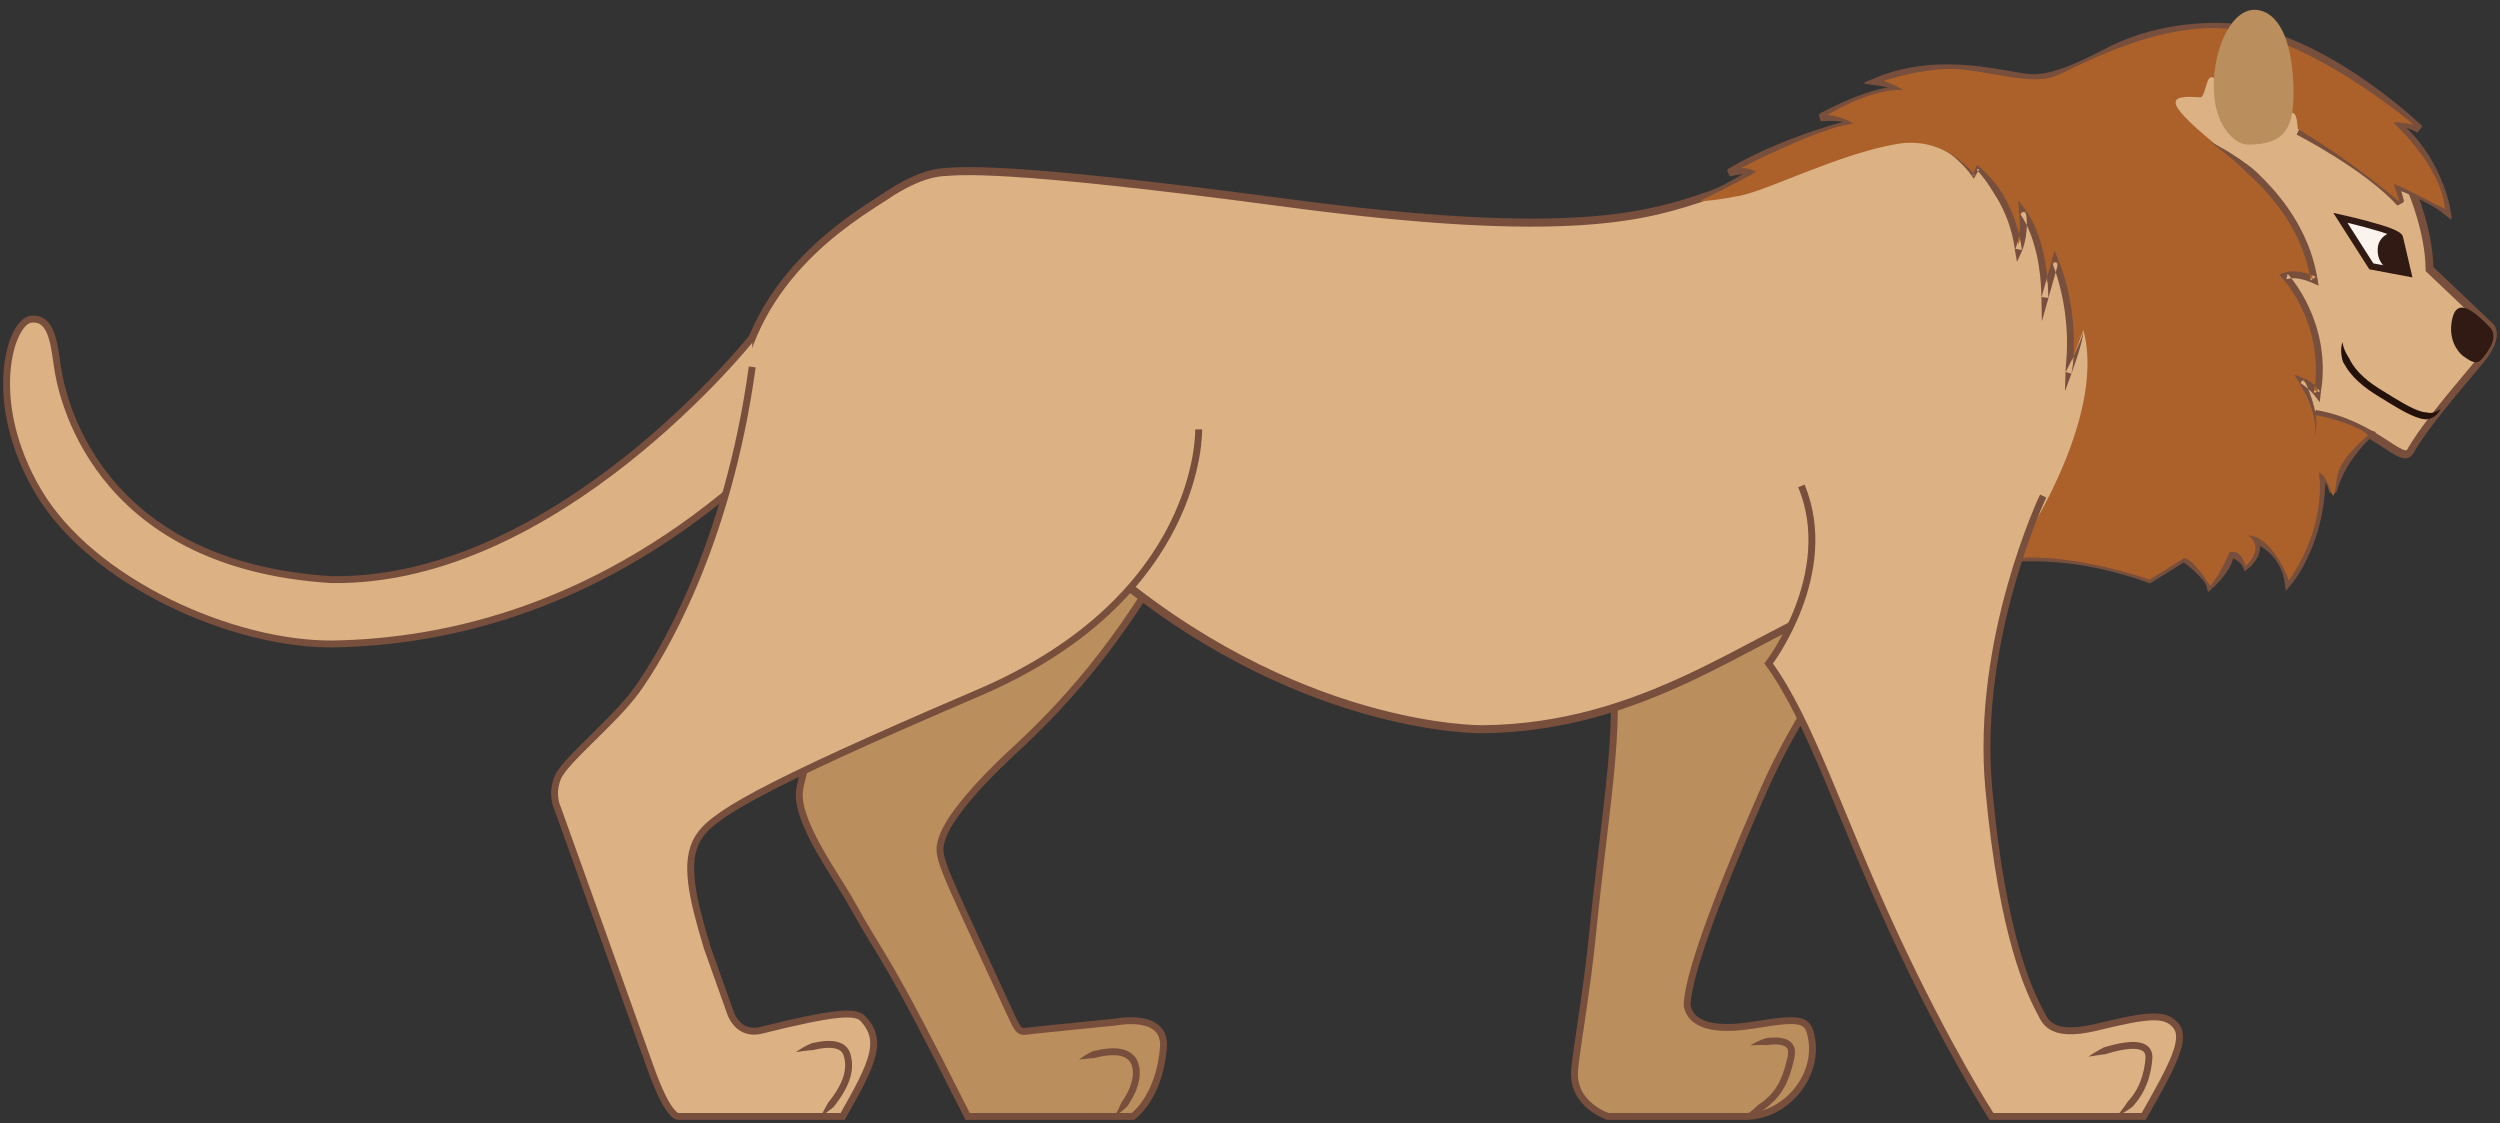
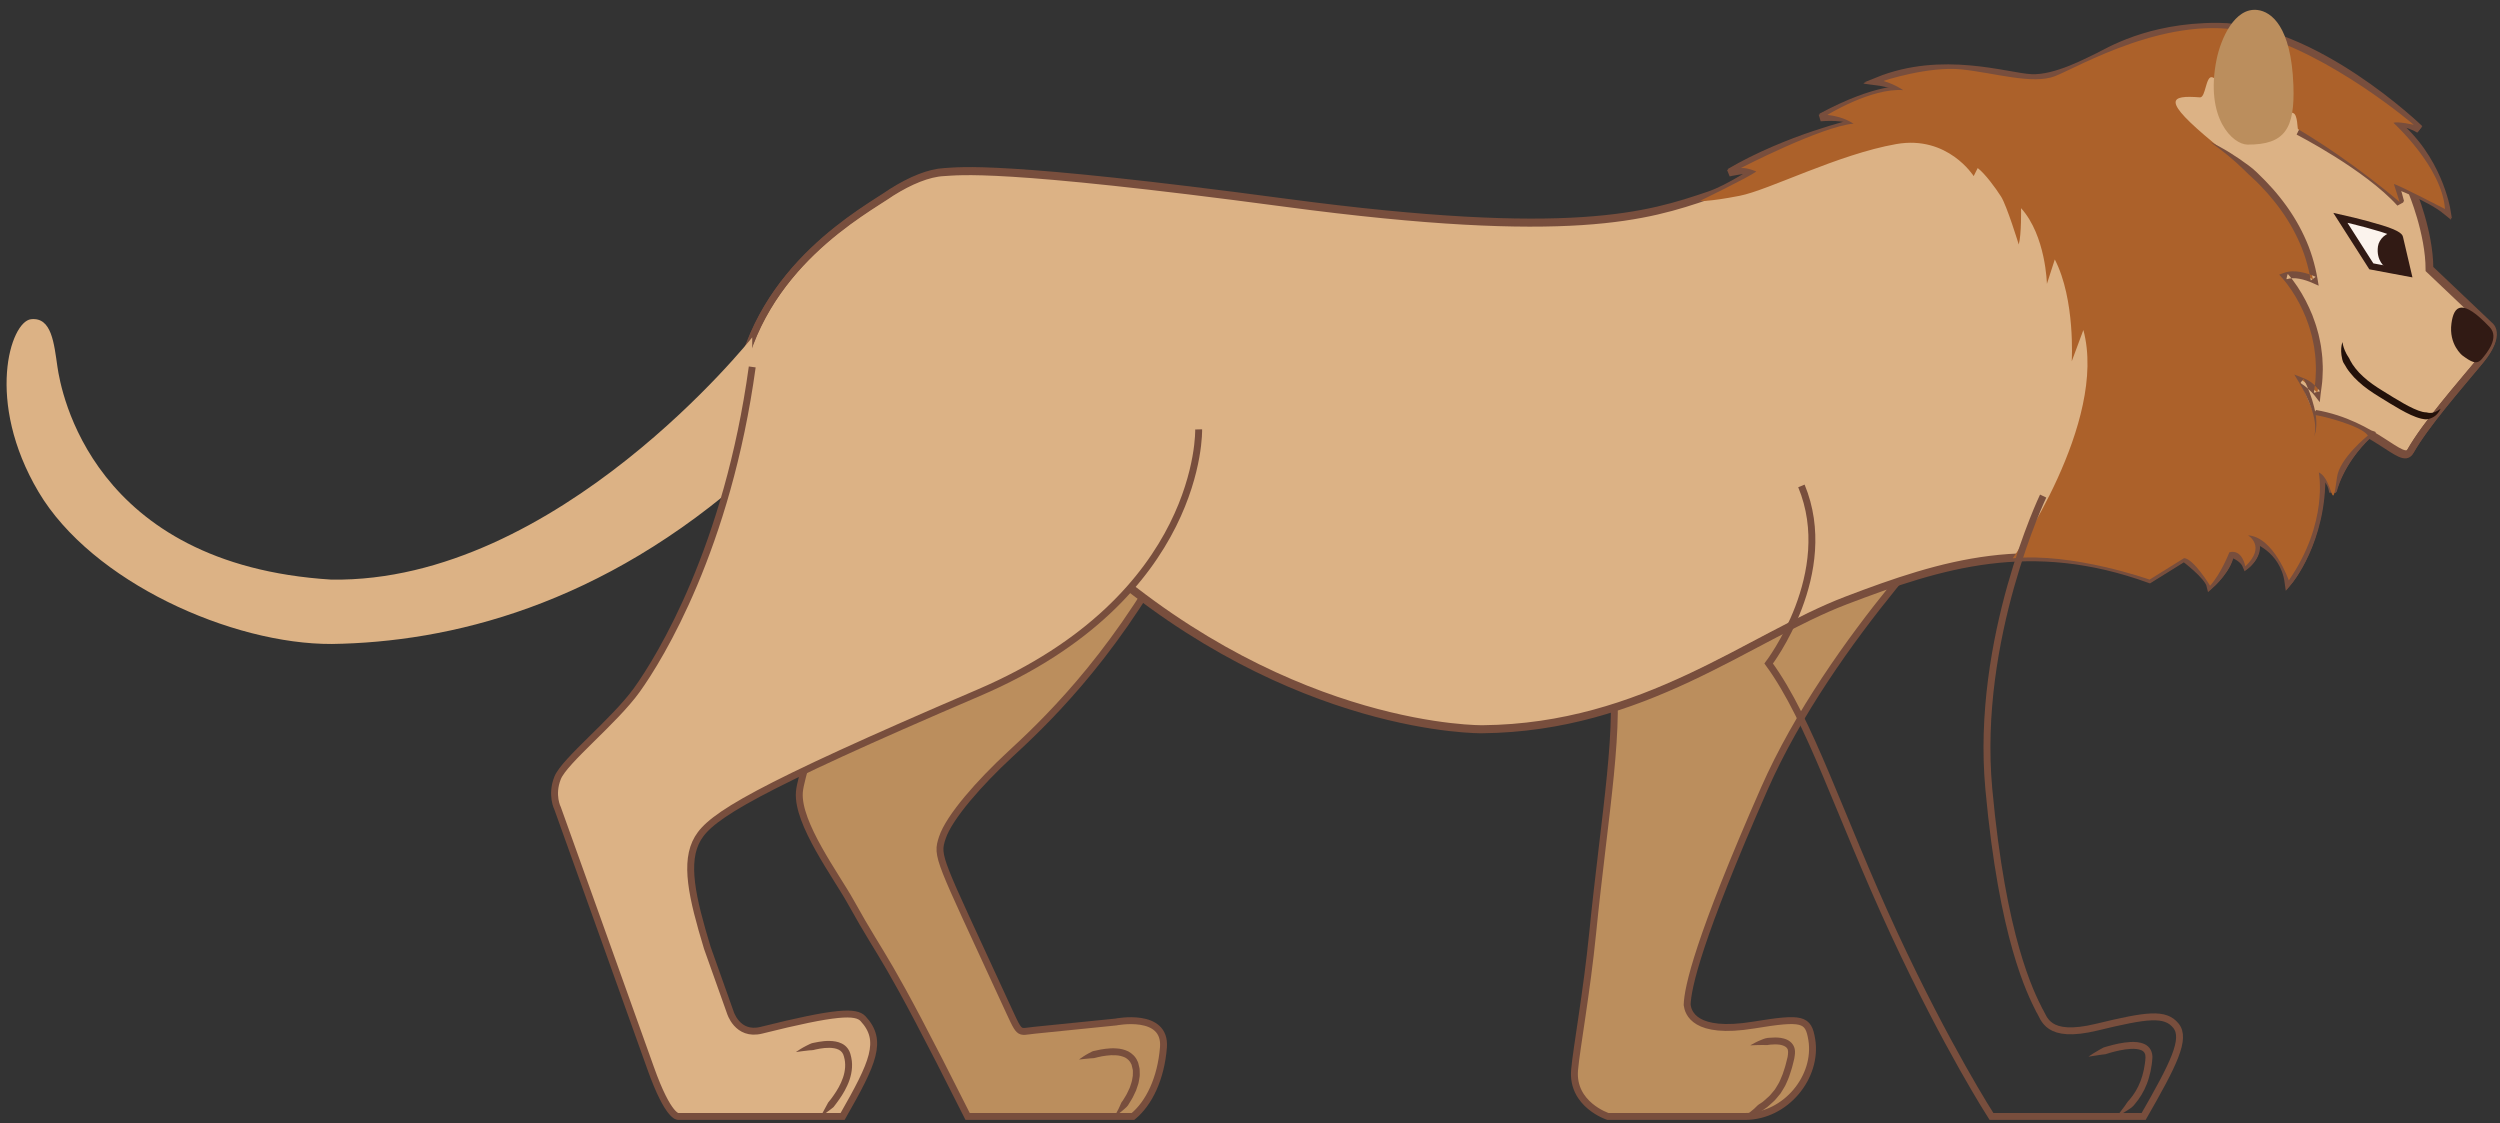
<svg xmlns="http://www.w3.org/2000/svg" xmlns:xlink="http://www.w3.org/1999/xlink" width="190.07" height="85.381" viewBox="-0.238 0.199 190.07 85.381" version="1.1" xml:space="preserve">
  <rect x="-0.238" y="0.199" width="190.07" height="85.381" fill="#333333" stroke="none" />
  <defs>
    <polygon id="path-1" points="0.201 0.657 9.076 0.657 9.076 11.623 0.201 11.623" stroke-width="1" />
  </defs>
  <g>
    <title>Slice 1</title>
    <desc>Created with Sketch.</desc>
    <g id="Page-1" stroke="none" fill-rule="evenodd">
      <g id="lion-a-[cat,animals,africa,savanna,robert-hunter]">
        <g id="Group-4">
          <path d="M 131.881 37.142 C 131.102 43.784 122.219 50.645 122.219 50.645 C 123.085 55.015 121.753 62.074 120.849 71.14 C 120.406 75.592 119.616 79.929 119.475 81.54 C 119.243 84.18 122.007 85.08 122.007 85.08 L 132.435 85.08 C 135.541 85.08 137.977 82.053 137.506 79.225 C 137.244 77.651 136.813 77.523 133.096 78.132 C 128.556 78.875 128.116 77.17 128.032 76.603 C 128.072 75.275 128.875 71.592 133.894 60.172 C 138.913 48.751 149.85 37.914 149.85 37.914 " id="Fill-1" fill="#BB8E5D" stroke-width="1" />
          <path d="M 131.881 37.142 C 131.102 43.784 122.219 50.645 122.219 50.645 C 123.085 55.015 121.753 62.074 120.849 71.14 C 120.406 75.592 119.616 79.929 119.475 81.54 C 119.243 84.18 122.007 85.08 122.007 85.08 L 132.435 85.08 C 135.541 85.08 137.977 82.053 137.506 79.225 C 137.244 77.651 136.813 77.523 133.096 78.132 C 128.556 78.875 128.116 77.17 128.032 76.603 C 128.072 75.275 128.875 71.592 133.894 60.172 C 138.913 48.751 149.85 37.914 149.85 37.914 " id="Stroke-3" stroke="#784E3D" stroke-width="0.525" fill="none" />
        </g>
        <g id="Group-5">
          <path d="M 132.834 79.676 C 132.834 79.676 132.969 79.588 133.221 79.46 C 133.348 79.395 133.503 79.321 133.689 79.25 C 133.872 79.169 134.087 79.096 134.336 79.096 C 134.581 79.073 134.854 79.066 135.153 79.107 C 135.442 79.159 135.809 79.255 136.055 79.594 C 136.309 79.951 136.232 80.345 136.178 80.681 C 136.097 80.982 136.042 81.279 135.936 81.59 C 135.844 81.901 135.737 82.208 135.598 82.5 C 135.487 82.802 135.285 83.061 135.134 83.33 C 134.928 83.56 134.762 83.818 134.542 83.997 C 134.328 84.178 134.143 84.378 133.933 84.501 C 133.744 84.655 133.536 84.747 133.349 84.814 C 133.161 84.872 132.996 84.922 132.86 84.964 C 132.59 85.044 132.435 85.08 132.435 85.08 C 132.435 85.08 132.556 84.969 132.768 84.791 C 132.873 84.704 133.001 84.598 133.148 84.476 C 133.282 84.338 133.425 84.183 133.625 84.076 C 133.823 83.962 133.984 83.782 134.18 83.618 C 134.379 83.457 134.521 83.228 134.707 83.025 C 134.84 82.783 135.021 82.561 135.122 82.281 C 135.249 82.016 135.347 81.733 135.433 81.445 C 135.53 81.164 135.591 80.845 135.671 80.552 C 135.71 80.301 135.746 80.029 135.625 79.894 C 135.523 79.745 135.301 79.664 135.074 79.625 C 134.841 79.594 134.602 79.597 134.382 79.618 C 134.271 79.617 134.168 79.662 134.064 79.655 C 133.96 79.647 133.86 79.65 133.766 79.648 C 133.575 79.651 133.409 79.654 133.272 79.657 C 132.994 79.669 132.834 79.676 132.834 79.676 " id="Fill-5" fill="#784E3D" stroke-width="1" />
          <path d="M 85.902 85.08 L 73.328 85.08 C 66.801 72.085 67.157 73.663 64.422 68.737 C 63.33 66.77 60.361 62.793 60.536 60.434 C 60.711 58.074 65.165 49.159 59.62 36.443 C 54.075 23.726 74.289 17.127 79.134 19.837 C 83.981 22.546 93.586 33.121 88.871 41.818 C 84.156 50.514 78.873 55.408 76.559 57.55 C 74.245 59.69 71.921 62.322 71.407 63.886 C 70.922 65.359 71.083 65.334 76.166 76.383 C 77.388 79.005 77.083 78.656 78.436 78.525 C 79.79 78.394 84.591 77.901 84.591 77.901 C 84.591 77.901 88.434 77.127 88.216 79.836 C 88.025 82.203 87.124 84.075 85.902 85.08 " id="Fill-7" fill="#BB8E5D" stroke-width="1" />
        </g>
        <g id="Group-4">
          <path d="M 85.902 85.08 L 73.328 85.08 C 66.801 72.085 67.157 73.663 64.422 68.737 C 63.33 66.77 60.361 62.793 60.536 60.434 C 60.711 58.074 65.165 49.159 59.62 36.443 C 54.075 23.726 74.289 17.127 79.134 19.837 C 83.981 22.546 93.586 33.121 88.871 41.818 C 84.156 50.514 78.873 55.408 76.559 57.55 C 74.245 59.69 71.921 62.322 71.407 63.886 C 70.922 65.359 71.083 65.334 76.166 76.383 C 77.388 79.005 77.083 78.656 78.436 78.525 C 79.79 78.394 84.591 77.901 84.591 77.901 C 84.591 77.901 88.434 77.127 88.216 79.836 C 88.025 82.203 87.124 84.075 85.902 85.08 Z " id="Stroke-9" stroke="#784E3D" stroke-width="0.525" fill="none" />
          <path d="M 81.798 80.754 C 81.798 80.754 81.914 80.659 82.132 80.517 C 82.242 80.446 82.377 80.362 82.538 80.276 C 82.619 80.234 82.705 80.189 82.797 80.142 C 82.888 80.094 82.999 80.097 83.106 80.064 C 83.322 80.013 83.559 79.964 83.817 79.936 C 84.072 79.902 84.349 79.885 84.641 79.908 C 84.931 79.921 85.242 79.992 85.541 80.133 C 85.833 80.292 86.107 80.547 86.237 80.868 C 86.259 80.919 86.271 80.915 86.3 81.011 L 86.325 81.116 L 86.375 81.325 C 86.42 81.452 86.406 81.642 86.414 81.802 C 86.426 81.975 86.399 82.124 86.371 82.27 C 86.343 82.419 86.325 82.568 86.271 82.701 C 86.226 82.837 86.181 82.97 86.137 83.101 C 86.079 83.224 86.022 83.344 85.966 83.462 C 85.864 83.702 85.72 83.897 85.608 84.092 C 85.513 84.299 85.342 84.428 85.205 84.549 C 85.072 84.673 84.941 84.766 84.838 84.845 C 84.628 85 84.505 85.08 84.505 85.08 C 84.505 85.08 84.569 84.943 84.689 84.718 C 84.749 84.606 84.825 84.474 84.892 84.31 C 84.927 84.231 84.965 84.145 85.004 84.056 C 85.041 83.966 85.124 83.902 85.168 83.808 C 85.27 83.629 85.406 83.446 85.497 83.23 C 85.547 83.123 85.599 83.014 85.652 82.904 C 85.69 82.788 85.729 82.671 85.77 82.551 C 85.819 82.433 85.831 82.309 85.854 82.184 C 85.879 82.058 85.902 81.931 85.891 81.819 C 85.881 81.698 85.916 81.597 85.865 81.448 L 85.815 81.239 L 85.791 81.134 C 85.799 81.161 85.769 81.099 85.76 81.085 C 85.673 80.866 85.501 80.715 85.303 80.6 C 85.09 80.504 84.852 80.441 84.604 80.431 C 84.359 80.412 84.113 80.425 83.88 80.457 C 83.647 80.481 83.426 80.528 83.224 80.575 C 83.12 80.592 83.029 80.637 82.933 80.646 C 82.835 80.652 82.743 80.659 82.656 80.665 C 82.48 80.682 82.327 80.697 82.201 80.709 C 81.945 80.738 81.798 80.754 81.798 80.754 " id="Fill-11" fill="#784E3D" stroke-width="1" />
        </g>
        <g id="Group-16">
          <path d="M 174.55 10.112 C 174.55 10.112 179.755 12.773 182.287 15.57 L 181.908 14.171 C 181.908 14.171 184.528 15.133 185.809 16.181 C 185.809 16.181 185.168 12.132 181.792 9.452 C 181.792 9.452 182.752 9.364 183.742 9.976 C 183.742 9.976 175.724 2.224 168.375 2.198 C 163.019 2.178 159.934 4.178 159.235 4.499 C 158.537 4.82 156.063 6.189 154.2 6.101 C 152.337 6.014 147.448 4.324 142.5 6.334 C 142.5 6.334 144.101 6.538 144.566 7.005 C 144.566 7.005 142.558 6.742 138.221 9.073 C 138.221 9.073 140.462 8.869 140.754 9.51 C 140.754 9.51 135.631 10.704 131.265 13.268 C 131.265 13.268 132.487 12.976 133.477 13.035 C 133.333 13.03 131.3 14.473 129.693 15.016 C 125.123 16.56 119.361 18.482 97.532 15.57 C 75.703 12.656 72.734 13.18 71.57 13.239 C 70.406 13.296 69.011 13.879 67.612 14.754 C 65.516 16.211 57.541 20.362 55.911 29.495 C 52.477 53.908 77.042 38.234 83.212 42.779 C 98.172 55.831 112.493 55.598 112.493 55.598 C 124.775 55.481 132.808 48.606 140.143 45.809 C 147.477 43.013 154.23 40.914 163.252 44.178 L 165.871 42.546 C 165.871 42.546 167.676 43.887 167.85 44.644 C 167.85 44.644 169.306 43.362 169.364 42.197 C 169.364 42.197 170.296 42.429 170.587 43.129 C 170.587 43.129 171.809 42.197 171.11 41.09 C 171.11 41.09 173.439 41.789 173.788 44.411 C 173.788 44.411 176.407 41.323 176.291 36.196 C 176.291 36.196 177.048 36.544 177.165 37.535 C 177.165 37.535 177.591 35.368 179.919 33.154 L 175.788 31.628 C 180.358 32.415 182.432 35.554 183.044 34.476 C 184.213 32.414 186.711 29.582 188.37 27.572 C 190.029 25.562 189.04 24.921 189.04 24.921 L 184.499 20.609 C 184.499 17.813 183.178 14.693 183.178 14.693 " id="Fill-13" fill="#DCB285" stroke-width="1" />
          <path d="M 174.55 10.112 C 174.55 10.112 179.755 12.773 182.287 15.57 L 181.908 14.171 C 181.908 14.171 184.528 15.133 185.809 16.181 C 185.809 16.181 185.168 12.132 181.792 9.452 C 181.792 9.452 182.752 9.364 183.742 9.976 C 183.742 9.976 175.724 2.224 168.375 2.198 C 163.019 2.178 159.934 4.178 159.235 4.499 C 158.537 4.82 156.063 6.189 154.2 6.101 C 152.337 6.014 147.448 4.324 142.5 6.334 C 142.5 6.334 144.101 6.538 144.566 7.005 C 144.566 7.005 142.558 6.742 138.221 9.073 C 138.221 9.073 140.462 8.869 140.754 9.51 C 140.754 9.51 135.631 10.704 131.265 13.268 C 131.265 13.268 132.487 12.976 133.477 13.035 C 133.333 13.03 131.3 14.473 129.693 15.016 C 125.123 16.56 119.361 18.482 97.532 15.57 C 75.703 12.656 72.734 13.18 71.57 13.239 C 70.406 13.296 69.011 13.879 67.612 14.754 C 65.516 16.211 57.541 20.362 55.911 29.495 C 52.477 53.908 77.042 38.234 83.212 42.779 C 98.172 55.831 112.493 55.598 112.493 55.598 C 124.775 55.481 132.808 48.606 140.143 45.809 C 147.477 43.013 154.23 40.914 163.252 44.178 L 165.871 42.546 C 165.871 42.546 167.676 43.887 167.85 44.644 C 167.85 44.644 169.306 43.362 169.364 42.197 C 169.364 42.197 170.296 42.429 170.587 43.129 C 170.587 43.129 171.809 42.197 171.11 41.09 C 171.11 41.09 173.439 41.789 173.788 44.411 C 173.788 44.411 176.407 41.323 176.291 36.196 C 176.291 36.196 177.048 36.544 177.165 37.535 C 177.165 37.535 177.591 35.368 179.919 33.154 L 175.788 31.628 C 180.358 32.415 182.432 35.554 183.044 34.476 C 184.213 32.414 186.711 29.582 188.37 27.572 C 190.029 25.562 189.04 24.921 189.04 24.921 L 184.499 20.609 C 184.499 17.813 183.178 14.693 183.178 14.693 " id="Stroke-15" stroke="#784E3D" stroke-width="0.525" fill="none" />
        </g>
        <path d="M174.489,10.199 C174.489,10.199 179.694,12.86 182.226,15.657 L181.848,14.259 C181.848,14.259 184.467,15.22 185.748,16.269 C185.748,16.269 185.108,12.219 181.732,9.539 C181.732,9.539 182.691,9.452 183.681,10.063 C183.681,10.063 175.663,2.311 168.314,2.285 C162.959,2.265 159.873,4.266 159.175,4.586 C158.476,4.907 156.002,6.276 154.14,6.189 C152.277,6.101 147.387,4.411 142.439,6.421 C142.439,6.421 144.04,6.626 144.506,7.092 C144.506,7.092 142.497,6.829 138.161,9.16 C138.161,9.16 140.402,8.956 140.693,9.597 C140.693,9.597 135.57,10.791 131.204,13.355 C131.204,13.355 132.427,13.064 133.416,13.122 C133.272,13.118 131.239,14.56 129.632,15.103 C125.063,16.647 119.301,18.57 97.471,15.657 C75.642,12.743 72.674,13.268 71.509,13.326 C70.345,13.384 68.951,13.966 67.551,14.841 C65.456,16.298 57.481,20.449 55.85,29.582 C52.416,53.995 76.982,38.322 83.152,42.867 C98.111,55.918 112.432,55.685 112.432,55.685 C124.714,55.569 132.747,48.694 140.082,45.897 C147.416,43.1 154.169,41.002 163.191,44.265 L165.811,42.634 C165.811,42.634 167.615,43.974 167.79,44.731 C167.79,44.731 169.245,43.45 169.303,42.284 C169.303,42.284 170.235,42.517 170.526,43.216 C170.526,43.216 171.748,42.284 171.05,41.177 C171.05,41.177 173.378,41.876 173.727,44.498 C173.727,44.498 176.347,41.41 176.231,36.283 C176.231,36.283 176.987,36.632 177.104,37.623 C177.104,37.623 177.531,35.456 179.859,33.242 L175.728,31.716 C180.297,32.502 182.371,35.642 182.983,34.564 C184.153,32.501 186.651,29.669 188.31,27.659 C189.969,25.649 188.979,25.009 188.979,25.009 L184.438,20.697 C184.438,17.9 183.117,14.78 183.117,14.78" id="Stroke-19" stroke="#784E3D" stroke-width="0.525" fill="none" />
        <g id="Group-3">
          <path d="M 175.738 31.765 C 175.796 31.678 179.329 32.537 179.783 33.314 C 179.783 33.314 177.634 35.037 177.442 36.475 C 177.028 39.569 177.169 36.638 176.056 36.115 C 176.056 36.115 176.82 39.917 173.775 44.328 C 173.775 44.328 172.625 41.017 170.675 40.9 C 170.675 40.9 172.089 41.726 170.468 43.26 C 170.468 43.26 170.246 41.927 169.256 42.189 C 169.256 42.189 168.634 43.799 167.79 44.731 C 167.79 44.731 166.527 42.659 165.811 42.634 L 163.191 44.265 C 163.191 44.265 157.338 42.189 152.787 42.646 C 152.787 42.646 160.048 32.31 158.156 25.288 L 157.272 27.671 C 157.272 27.671 157.555 22.962 155.984 19.924 L 155.384 21.782 C 155.384 21.782 155.311 18.122 153.419 16.024 C 153.419 16.024 153.458 18.029 153.244 18.788 C 153.244 18.788 152.338 15.839 151.902 15.15 C 151.465 14.462 150.679 13.402 150.123 12.976 L 149.817 13.588 C 149.817 13.588 147.853 10.463 143.934 11.152 C 139.507 11.93 134.225 14.657 132.026 15.085 C 129.56 15.566 129.014 15.467 129.014 15.467 C 129.014 15.467 132.714 13.676 133.293 13.239 C 133.293 13.239 132.627 12.932 132.114 12.976 C 132.114 12.976 138.204 9.827 140.693 9.597 C 140.629 9.604 140.049 9.087 138.695 8.934 C 138.695 8.934 142.048 6.867 144.46 7.053 C 144.46 7.053 143.869 6.629 142.963 6.356 C 142.908 6.356 146.391 5.206 148.923 5.479 C 151.455 5.752 154.292 6.64 155.984 5.996 C 157.676 5.351 164.824 1.09 170.926 2.696 C 177.027 4.302 183.277 9.689 183.277 9.689 C 183.277 9.689 182.059 9.408 181.732 9.539 C 181.732 9.539 185.421 12.878 185.65 16.09 C 185.65 16.09 182.113 14.255 181.764 14.189 L 182.198 15.553 C 182.198 15.553 178.697 12.517 174.473 10.015 C 174.424 9.986 174.452 8.937 174.125 8.803 C 173.365 8.492 171.978 9.027 170.528 8.553 C 169.975 8.372 168.496 6.22 167.957 6.072 C 167.451 5.933 167.466 7.635 167.018 7.601 C 164.705 7.426 164.06 7.757 168.063 11.065 C 175.445 16.603 175.33 20.458 175.614 21.441 C 175.614 21.441 174.157 20.493 173.436 21.225 C 173.436 21.225 176.874 25.059 175.95 30.045 C 175.95 30.045 174.79 29.058 174.539 28.938 L 175.738 31.765 " id="Fill-17" fill="#AC612A" stroke-width="1" />
          <path d="M 167.79 10.995 C 168.825 11.464 169.785 12.091 170.708 12.771 C 171.178 13.103 171.567 13.53 171.975 13.93 C 172.376 14.34 172.757 14.771 173.114 15.221 C 173.829 16.119 174.454 17.096 174.939 18.143 C 175.436 19.185 175.771 20.302 175.965 21.441 L 176.046 21.92 L 175.592 21.719 C 174.961 21.439 174.178 21.225 173.589 21.436 L 173.686 21.013 C 173.97 21.333 174.204 21.656 174.433 21.995 C 174.658 22.335 174.863 22.686 175.053 23.046 C 175.241 23.406 175.407 23.777 175.563 24.153 L 175.771 24.727 C 175.846 24.916 175.889 25.116 175.949 25.31 C 176.009 25.505 176.06 25.702 176.098 25.903 C 176.137 26.102 176.187 26.3 176.218 26.501 C 176.268 26.905 176.335 27.309 176.341 27.717 C 176.346 27.92 176.371 28.124 176.359 28.327 L 176.335 28.938 C 176.321 29.346 176.242 29.747 176.197 30.151 L 176.129 30.778 L 175.732 30.266 C 175.586 30.078 175.397 29.9 175.216 29.736 C 175.121 29.663 175.034 29.573 174.936 29.507 C 174.843 29.428 174.742 29.382 174.642 29.322 L 174.907 29.006 C 175.245 29.697 175.518 30.4 175.699 31.137 C 175.788 31.505 175.861 31.879 175.869 32.259 C 175.88 32.447 175.868 32.639 175.844 32.825 C 175.823 33.013 175.767 33.193 175.706 33.369 C 175.748 33.186 175.782 33.005 175.782 32.82 C 175.786 32.636 175.777 32.451 175.747 32.269 C 175.696 31.906 175.598 31.549 175.477 31.203 C 175.238 30.511 174.903 29.842 174.527 29.226 L 174.19 28.674 L 174.792 28.91 C 174.931 28.964 175.079 29.015 175.2 29.092 C 175.334 29.159 175.447 29.245 175.561 29.334 C 175.779 29.519 175.961 29.721 176.147 29.947 L 175.682 30.061 C 175.722 29.675 175.8 29.293 175.812 28.906 L 175.835 28.324 C 175.847 28.13 175.822 27.936 175.818 27.743 C 175.814 27.355 175.748 26.972 175.701 26.586 C 175.671 26.395 175.624 26.207 175.586 26.017 C 175.551 25.825 175.501 25.638 175.445 25.452 C 175.387 25.267 175.347 25.076 175.275 24.895 L 175.077 24.348 C 174.927 23.988 174.769 23.634 174.589 23.289 C 174.408 22.946 174.211 22.61 173.997 22.286 C 173.783 21.967 173.546 21.646 173.303 21.371 L 173.044 21.078 L 173.4 20.947 C 173.832 20.789 174.268 20.809 174.667 20.878 C 175.072 20.954 175.444 21.075 175.821 21.247 L 175.448 21.525 C 175.262 20.435 174.942 19.366 174.465 18.365 C 173.999 17.36 173.396 16.417 172.704 15.548 C 172.359 15.112 171.99 14.695 171.6 14.296 C 171.22 13.888 170.783 13.54 170.394 13.137 C 169.595 12.353 168.724 11.636 167.79 10.995 " id="Fill-21" fill="#784E3D" stroke-width="1" />
-           <path d="M 147.765 11.665 C 148.162 11.92 148.541 12.202 148.906 12.504 C 149.083 12.661 149.266 12.813 149.429 12.988 C 149.603 13.151 149.748 13.343 149.905 13.527 L 149.722 13.541 L 149.992 12.911 L 150.066 12.74 L 150.219 12.866 C 150.694 13.259 151.104 13.699 151.488 14.173 C 151.683 14.405 151.851 14.66 152.004 14.922 C 152.152 15.187 152.306 15.449 152.436 15.723 C 152.704 16.268 152.936 16.832 153.105 17.417 C 153.2 17.706 153.263 18.003 153.331 18.3 C 153.399 18.596 153.431 18.9 153.483 19.199 L 152.988 19.115 C 153.027 19.026 153.071 18.908 153.104 18.799 C 153.143 18.688 153.166 18.57 153.196 18.455 C 153.245 18.222 153.291 17.987 153.306 17.747 C 153.336 17.509 153.328 17.267 153.328 17.027 C 153.324 16.786 153.287 16.546 153.269 16.307 L 153.203 15.436 L 153.729 16.101 C 153.838 16.237 153.912 16.357 153.994 16.488 C 154.071 16.617 154.147 16.746 154.213 16.879 C 154.354 17.142 154.472 17.413 154.583 17.687 C 154.802 18.236 154.968 18.801 155.102 19.372 C 155.238 19.943 155.323 20.523 155.391 21.103 C 155.454 21.684 155.481 22.267 155.493 22.85 L 154.979 22.781 L 155.765 19.984 L 155.969 19.257 L 156.256 19.949 C 156.546 20.647 156.753 21.342 156.928 22.057 C 157.101 22.771 157.234 23.493 157.315 24.221 C 157.399 24.95 157.447 25.683 157.435 26.418 C 157.441 26.785 157.412 27.151 157.396 27.518 C 157.385 27.885 157.302 28.247 157.244 28.608 L 156.815 28.486 C 157.072 27.987 157.322 27.478 157.554 26.966 C 157.777 26.449 158.027 25.939 158.156 25.387 C 158.131 25.669 158.076 25.951 158.01 26.228 C 157.938 26.503 157.862 26.779 157.775 27.05 C 157.607 27.594 157.424 28.131 157.227 28.668 L 156.758 29.948 L 156.798 28.546 C 156.818 27.831 156.923 27.127 156.911 26.414 C 156.923 25.702 156.875 24.991 156.794 24.283 C 156.716 23.575 156.586 22.873 156.419 22.182 C 156.252 21.494 156.042 20.8 155.777 20.163 L 156.268 20.127 L 155.483 22.924 L 155.005 24.624 L 154.969 22.855 C 154.957 22.288 154.931 21.722 154.87 21.16 C 154.805 20.598 154.722 20.038 154.591 19.49 C 154.463 18.942 154.304 18.401 154.097 17.882 C 153.991 17.623 153.88 17.366 153.75 17.122 C 153.625 16.88 153.475 16.63 153.327 16.436 L 153.787 16.231 C 153.808 16.491 153.847 16.75 153.852 17.011 C 153.852 17.273 153.86 17.534 153.827 17.795 C 153.811 18.057 153.762 18.316 153.707 18.573 C 153.673 18.701 153.648 18.831 153.603 18.958 C 153.562 19.087 153.521 19.206 153.458 19.346 L 153.111 20.112 L 152.962 19.262 C 152.913 18.977 152.883 18.689 152.818 18.408 C 152.754 18.126 152.693 17.843 152.603 17.568 C 152.443 17.012 152.222 16.475 151.968 15.956 C 151.725 15.429 151.387 14.957 151.086 14.462 C 150.777 13.974 150.423 13.499 150.027 13.087 L 150.254 13.041 L 149.913 13.636 L 149.829 13.782 L 149.73 13.649 C 149.593 13.465 149.466 13.271 149.306 13.101 C 149.158 12.921 148.993 12.756 148.83 12.588 C 148.494 12.261 148.14 11.951 147.765 11.665 " id="Fill-23" fill="#784E3D" stroke-width="1" />
          <path d="M 168.281 4.736 C 168.598 3.158 169.653 0.741 171.399 0.959 C 172.443 1.089 173.96 2.198 174.125 6.684 C 174.246 10.002 173.465 11.202 170.643 11.193 C 169.523 11.19 167.386 9.194 168.281 4.736 " id="Fill-25" fill="#BB8E5D" stroke-width="1" />
          <path d="M 182.845 20.973 L 180.05 20.449 L 177.693 16.756 L 181.791 17.936 C 181.791 17.936 182.787 20.129 182.845 20.973 " id="Fill-27" fill="#FBF3ED" stroke-width="1" />
          <path d="M 186.97 27.222 C 186.97 27.222 185.923 26.392 186.141 24.784 C 186.326 23.42 186.949 22.852 189.051 25.074 C 189.804 25.868 188.851 27.012 188.451 27.491 C 188.051 27.97 187.625 27.703 186.97 27.222 " id="Fill-29" fill="#311A14" stroke-width="1" />
          <path d="M 182.845 20.973 L 182.212 18.264 C 182.212 18.264 182.246 18.007 180.792 17.565 C 179.286 17.106 177.693 16.756 177.693 16.756 L 180.05 20.449 L 182.845 20.973 Z " id="Stroke-31" stroke="#311A14" stroke-width="0.5" fill="none" />
          <path d="M 181.12 20.525 C 181.12 20.525 180.4 20.045 180.553 18.931 C 180.628 18.384 181.221 17.786 181.791 17.936 C 182.5 18.122 182.845 20.974 182.845 20.974 L 180.631 20.558 " id="Fill-33" fill="#311A14" stroke-width="1" />
          <path d="M 177.86 26.203 C 177.86 26.203 177.868 26.37 177.955 26.633 C 177.995 26.765 178.064 26.917 178.148 27.083 C 178.231 27.251 178.37 27.411 178.453 27.62 C 178.559 27.817 178.692 28.025 178.859 28.227 C 179.019 28.433 179.213 28.635 179.428 28.829 C 179.853 29.229 180.363 29.574 180.913 29.912 C 181.458 30.252 182.002 30.589 182.52 30.881 C 183.036 31.17 183.534 31.414 183.954 31.516 C 184.057 31.538 184.159 31.551 184.247 31.552 C 184.337 31.574 184.422 31.592 184.505 31.592 C 184.67 31.599 184.821 31.555 184.943 31.5 C 185.061 31.439 185.161 31.386 185.221 31.339 C 185.284 31.295 185.319 31.272 185.319 31.272 C 185.308 31.265 185.267 31.432 185.065 31.663 C 184.962 31.774 184.811 31.907 184.591 31.993 C 184.481 32.037 184.359 32.074 184.229 32.083 C 184.098 32.086 183.97 32.048 183.838 32.027 C 183.318 31.899 182.798 31.636 182.264 31.338 C 181.731 31.039 181.182 30.697 180.635 30.356 C 180.089 30.021 179.528 29.643 179.072 29.215 C 178.841 29.005 178.629 28.784 178.45 28.554 C 178.265 28.33 178.113 28.096 177.991 27.869 C 177.837 27.657 177.818 27.4 177.778 27.197 C 177.75 26.987 177.75 26.803 177.763 26.654 C 177.789 26.355 177.86 26.203 177.86 26.203 " id="Fill-35" fill="#23110A" stroke-width="1" />
          <g id="Group-39">
            <mask id="mask-2" fill="white">
              <use xlink:href="#path-1" />
            </mask>
            <g id="path-1" />
            <path d="M 174.615 11.665 C 174.615 11.665 174.547 11.331 174.429 10.747 C 174.373 10.455 174.307 10.099 174.23 9.692 C 174.192 9.488 174.15 9.271 174.107 9.043 C 174.066 8.813 174.069 8.567 174.038 8.314 C 173.943 7.299 173.832 6.115 173.713 4.846 C 173.637 4.229 173.516 3.59 173.298 2.992 C 173.078 2.4 172.744 1.828 172.237 1.51 C 171.984 1.356 171.702 1.25 171.399 1.237 C 171.332 1.234 171.23 1.219 171.192 1.224 L 170.94 1.246 C 170.769 1.264 170.669 1.31 170.527 1.352 C 169.982 1.574 169.558 2.045 169.253 2.566 C 168.94 3.086 168.724 3.65 168.541 4.193 C 168.449 4.472 168.361 4.743 168.276 5.005 C 168.187 5.262 168.121 5.501 168.054 5.749 C 167.943 6.242 167.791 6.693 167.6 7.086 C 167.503 7.282 167.413 7.47 167.238 7.625 C 167.167 7.712 166.982 7.744 166.925 7.732 C 166.843 7.733 166.764 7.734 166.689 7.736 C 166.372 7.705 166.136 7.639 165.986 7.59 C 165.832 7.547 165.752 7.514 165.752 7.514 C 165.752 7.514 165.837 7.53 165.997 7.539 C 166.157 7.556 166.386 7.558 166.662 7.542 C 166.799 7.499 167.009 7.509 167.042 7.417 C 167.12 7.317 167.183 7.137 167.232 6.949 C 167.327 6.563 167.392 6.103 167.548 5.612 C 167.614 5.369 167.69 5.095 167.781 4.834 C 167.866 4.573 167.953 4.304 168.044 4.026 C 168.234 3.465 168.458 2.87 168.804 2.296 C 169.139 1.727 169.628 1.154 170.335 0.865 C 170.508 0.804 170.731 0.737 170.893 0.724 L 171.145 0.701 C 171.275 0.692 171.342 0.711 171.444 0.715 C 171.818 0.732 172.194 0.866 172.517 1.067 C 173.173 1.484 173.547 2.163 173.789 2.81 C 174.029 3.471 174.153 4.135 174.233 4.781 C 174.352 6.05 174.463 7.234 174.558 8.249 C 174.575 8.504 174.623 8.743 174.625 8.978 C 174.625 9.211 174.625 9.434 174.626 9.642 C 174.626 10.059 174.627 10.423 174.628 10.722 C 174.619 11.323 174.615 11.665 174.615 11.665 " id="Fill-37" fill="#784E3D" mask="url(#mask-2)" stroke-width="1" />
            <path d="M 168.639 3.193 C 168.639 3.193 166.233 10.995 171.254 11.272 C 174.27 11.438 174.199 6.948 174.085 5.773 " id="Stroke-40" stroke="#784E3D" stroke-width="0.525" mask="url(#mask-2)" fill="none" />
          </g>
        </g>
        <g id="Group-45">
          <path d="M 56.952 25.848 C 56.952 25.848 42.156 44.527 24.954 44.266 C 6.706 43.129 4.392 29.888 4.13 28.096 C 3.868 26.305 3.694 24.295 2.122 24.469 C 0.55 24.644 -1.375 30.727 2.685 37.587 C 6.746 44.449 17.402 49.195 24.999 49.159 C 33.861 49.028 45.467 46.319 56.952 36.049 " id="Fill-42" fill="#DCB285" stroke-width="1" />
-           <path d="M 56.952 25.848 C 56.952 25.848 42.156 44.527 24.954 44.266 C 6.706 43.129 4.392 29.888 4.13 28.096 C 3.868 26.305 3.694 24.295 2.122 24.469 C 0.55 24.644 -1.375 30.727 2.685 37.587 C 6.746 44.449 17.402 49.195 24.999 49.159 C 33.861 49.028 45.467 46.319 56.952 36.049 " id="Stroke-44" stroke="#784E3D" stroke-width="0.525" fill="none" />
        </g>
        <g id="Group-2">
          <path d="M 90.893 32.845 C 90.893 32.845 91.245 45.555 74.158 52.874 C 56.981 60.23 53.814 62.259 52.818 63.939 C 51.761 65.721 52.373 68.415 53.537 72.26 L 55.268 77.126 C 55.268 77.126 55.792 78.991 57.655 78.525 C 63.341 77.103 64.839 77.063 65.382 77.651 C 66.918 79.317 65.931 80.885 63.825 85.08 L 51.324 85.08 C 51.324 85.08 50.582 85.211 49.229 81.409 C 47.876 77.607 42.156 61.657 42.156 61.657 C 42.156 61.657 41.632 60.652 42.156 59.341 C 42.68 58.03 46.467 55.041 48.181 52.655 C 49.971 50.164 55.071 41.818 56.952 28.096 " id="Fill-46" fill="#DCB285" stroke-width="1" />
          <path d="M 90.894 32.845 C 90.894 32.845 91.246 45.555 74.158 52.874 C 56.981 60.23 53.814 62.259 52.818 63.939 C 51.761 65.721 52.373 68.415 53.538 72.26 L 55.269 77.126 C 55.269 77.126 55.792 78.991 57.655 78.525 C 63.341 77.103 64.84 77.063 65.382 77.651 C 66.919 79.317 66.175 80.963 63.825 85.08 L 51.325 85.08 C 51.325 85.08 50.583 85.211 49.229 81.409 C 47.876 77.607 42.156 61.657 42.156 61.657 C 42.156 61.657 41.633 60.652 42.156 59.341 C 42.68 58.03 46.467 55.041 48.181 52.655 C 49.971 50.164 55.071 41.818 56.953 28.096 " id="Stroke-48" stroke="#784E3D" stroke-width="0.525" fill="none" />
          <path d="M 60.275 80.186 C 60.275 80.186 60.398 80.091 60.63 79.949 C 60.747 79.879 60.889 79.793 61.06 79.709 C 61.232 79.635 61.419 79.501 61.654 79.476 C 62.112 79.384 62.661 79.275 63.293 79.383 C 63.6 79.44 63.963 79.58 64.197 79.892 C 64.311 80.04 64.394 80.224 64.431 80.388 C 64.473 80.525 64.503 80.691 64.526 80.868 C 64.599 81.538 64.427 82.189 64.179 82.727 C 63.934 83.273 63.62 83.722 63.342 84.094 C 63.269 84.184 63.203 84.273 63.141 84.359 C 63.064 84.432 62.978 84.491 62.904 84.551 C 62.752 84.664 62.619 84.763 62.51 84.844 C 62.286 85 62.152 85.08 62.152 85.08 C 62.152 85.08 62.226 84.944 62.356 84.706 C 62.42 84.588 62.498 84.445 62.587 84.281 C 62.631 84.2 62.671 84.108 62.725 84.022 C 62.791 83.946 62.858 83.864 62.924 83.776 C 63.188 83.424 63.483 83.001 63.702 82.511 C 63.926 82.027 64.065 81.467 64.005 80.929 C 63.991 80.806 63.971 80.674 63.924 80.523 C 63.896 80.393 63.847 80.301 63.782 80.213 C 63.656 80.04 63.435 79.943 63.195 79.898 C 62.706 79.812 62.189 79.898 61.768 79.99 C 61.562 80.064 61.348 80.04 61.169 80.07 C 60.986 80.093 60.826 80.112 60.694 80.127 C 60.427 80.165 60.275 80.186 60.275 80.186 " id="Fill-50" fill="#784E3D" stroke-width="1" />
        </g>
        <g id="Group">
-           <path d="M 136.72 37.142 C 139.689 42.561 134.231 50.645 134.231 50.645 C 137.418 55.015 139.557 62.092 143.749 71.14 C 147.767 79.816 151.17 85.08 151.17 85.08 L 162.74 85.08 C 165.01 81.118 166.003 79.166 165.188 78.176 C 164.373 77.185 163.017 77.36 159.175 78.292 C 155.333 79.225 155.195 77.578 154.809 77.01 C 154.144 75.683 152.015 71.592 150.967 60.172 C 149.919 48.751 155.1 37.914 155.1 37.914 C 155.1 37.914 154.127 36.456 153.31 35.394 C 146.237 26.203 134.739 33.526 136.72 37.142 " id="Fill-52" fill="#DCB285" stroke-width="1" />
          <path d="M 136.72 37.142 C 139.471 43.784 134.231 50.645 134.231 50.645 C 137.418 55.015 139.557 62.092 143.749 71.14 C 147.767 79.816 151.17 85.08 151.17 85.08 L 162.74 85.08 C 165.01 81.118 166.003 79.166 165.188 78.176 C 164.373 77.185 163.017 77.36 159.175 78.292 C 155.333 79.225 155.195 77.578 154.809 77.01 C 154.144 75.683 152.015 71.592 150.967 60.172 C 149.919 48.751 155.1 37.914 155.1 37.914 " id="Stroke-54" stroke="#784E3D" stroke-width="0.525" fill="none" />
          <path d="M 158.549 80.535 C 158.549 80.535 158.683 80.43 158.934 80.274 C 159.062 80.198 159.217 80.107 159.393 80.002 C 159.485 79.952 159.581 79.899 159.683 79.843 C 159.789 79.796 159.91 79.782 160.03 79.74 C 160.514 79.604 161.088 79.457 161.744 79.419 C 162.071 79.408 162.429 79.413 162.801 79.579 C 162.985 79.658 163.168 79.816 163.273 80.014 C 163.379 80.21 163.415 80.43 163.404 80.622 C 163.398 80.836 163.369 80.963 163.353 81.137 C 163.326 81.304 163.299 81.478 163.265 81.643 C 163.192 81.972 163.104 82.294 162.986 82.596 C 162.755 83.202 162.422 83.724 162.088 84.117 C 161.941 84.333 161.736 84.465 161.561 84.579 C 161.387 84.695 161.233 84.788 161.106 84.863 C 160.849 85.009 160.695 85.08 160.695 85.08 C 160.695 85.08 160.799 84.948 160.98 84.716 C 161.071 84.603 161.178 84.464 161.293 84.301 C 161.409 84.138 161.516 83.942 161.687 83.78 C 161.991 83.421 162.288 82.957 162.497 82.408 C 162.605 82.134 162.685 81.839 162.752 81.535 C 162.783 81.382 162.807 81.232 162.832 81.076 C 162.847 80.923 162.882 80.725 162.88 80.609 C 162.889 80.333 162.797 80.153 162.577 80.052 C 162.354 79.95 162.053 79.929 161.768 79.943 C 161.19 79.976 160.637 80.113 160.174 80.244 C 160.056 80.272 159.951 80.325 159.842 80.347 C 159.73 80.361 159.624 80.374 159.524 80.386 C 159.323 80.416 159.149 80.442 159.006 80.464 C 158.715 80.509 158.549 80.535 158.549 80.535 " id="Fill-56" fill="#784E3D" stroke-width="1" />
        </g>
      </g>
    </g>
  </g>
</svg>